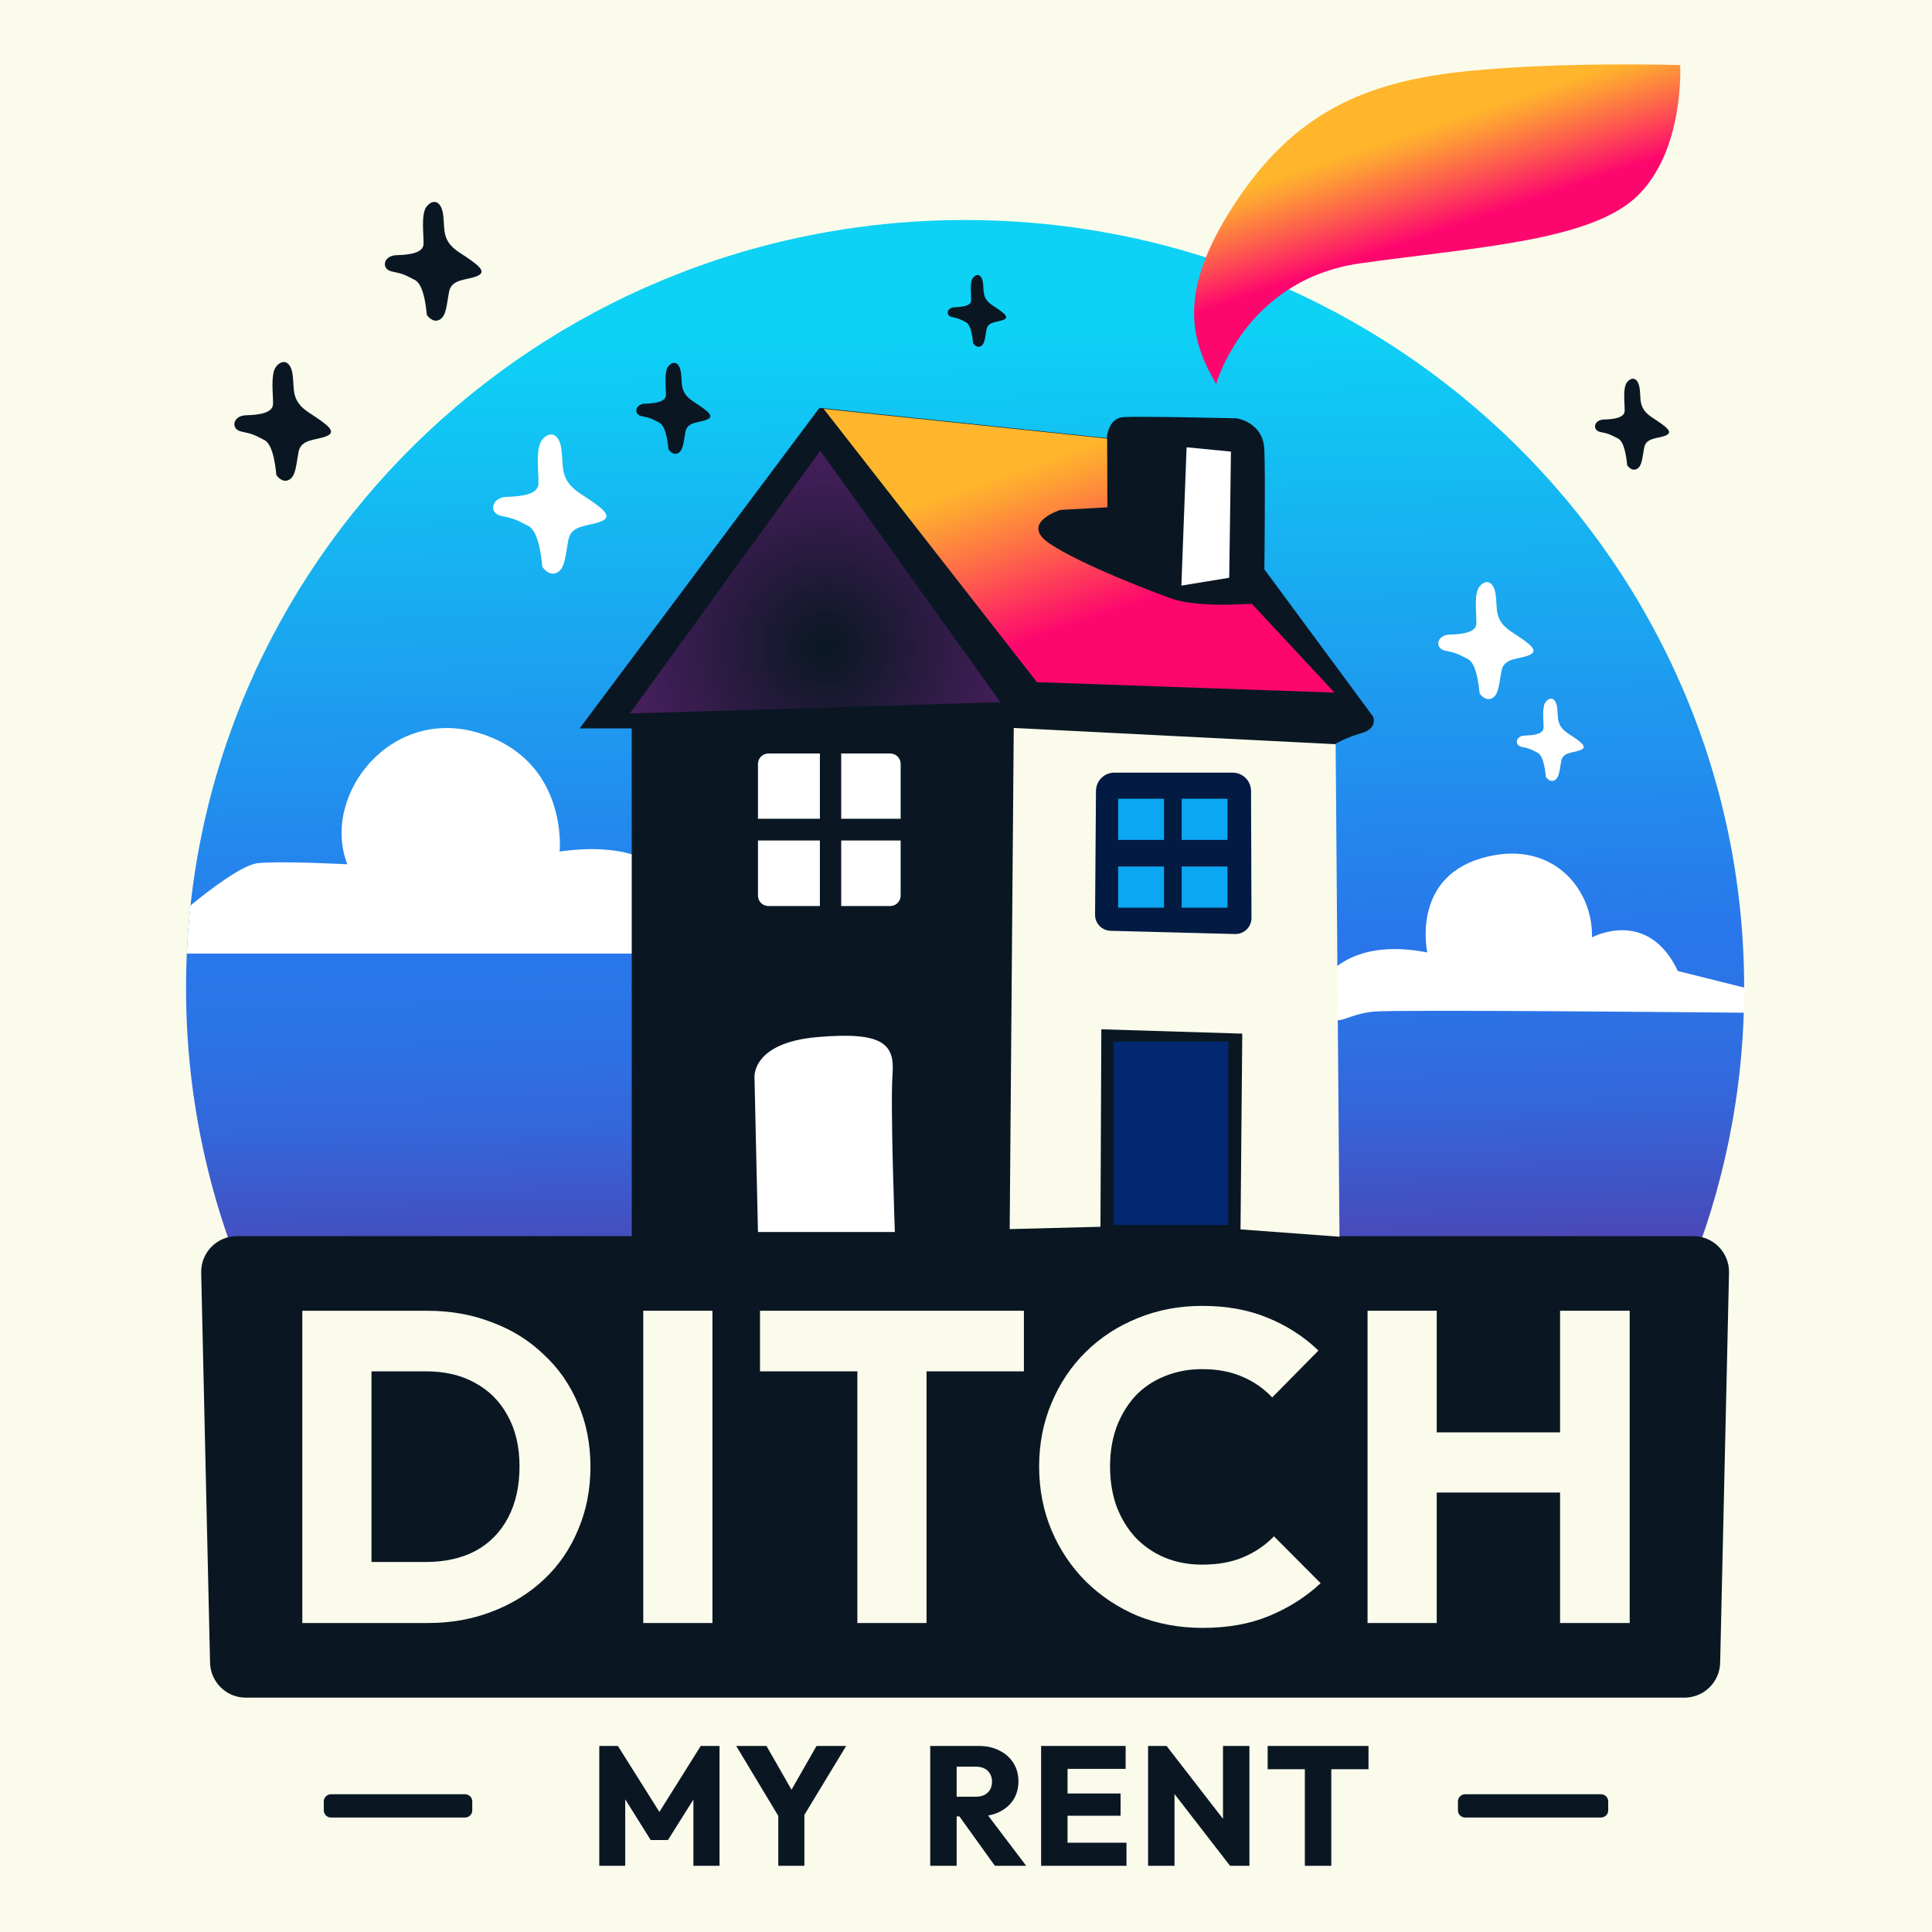
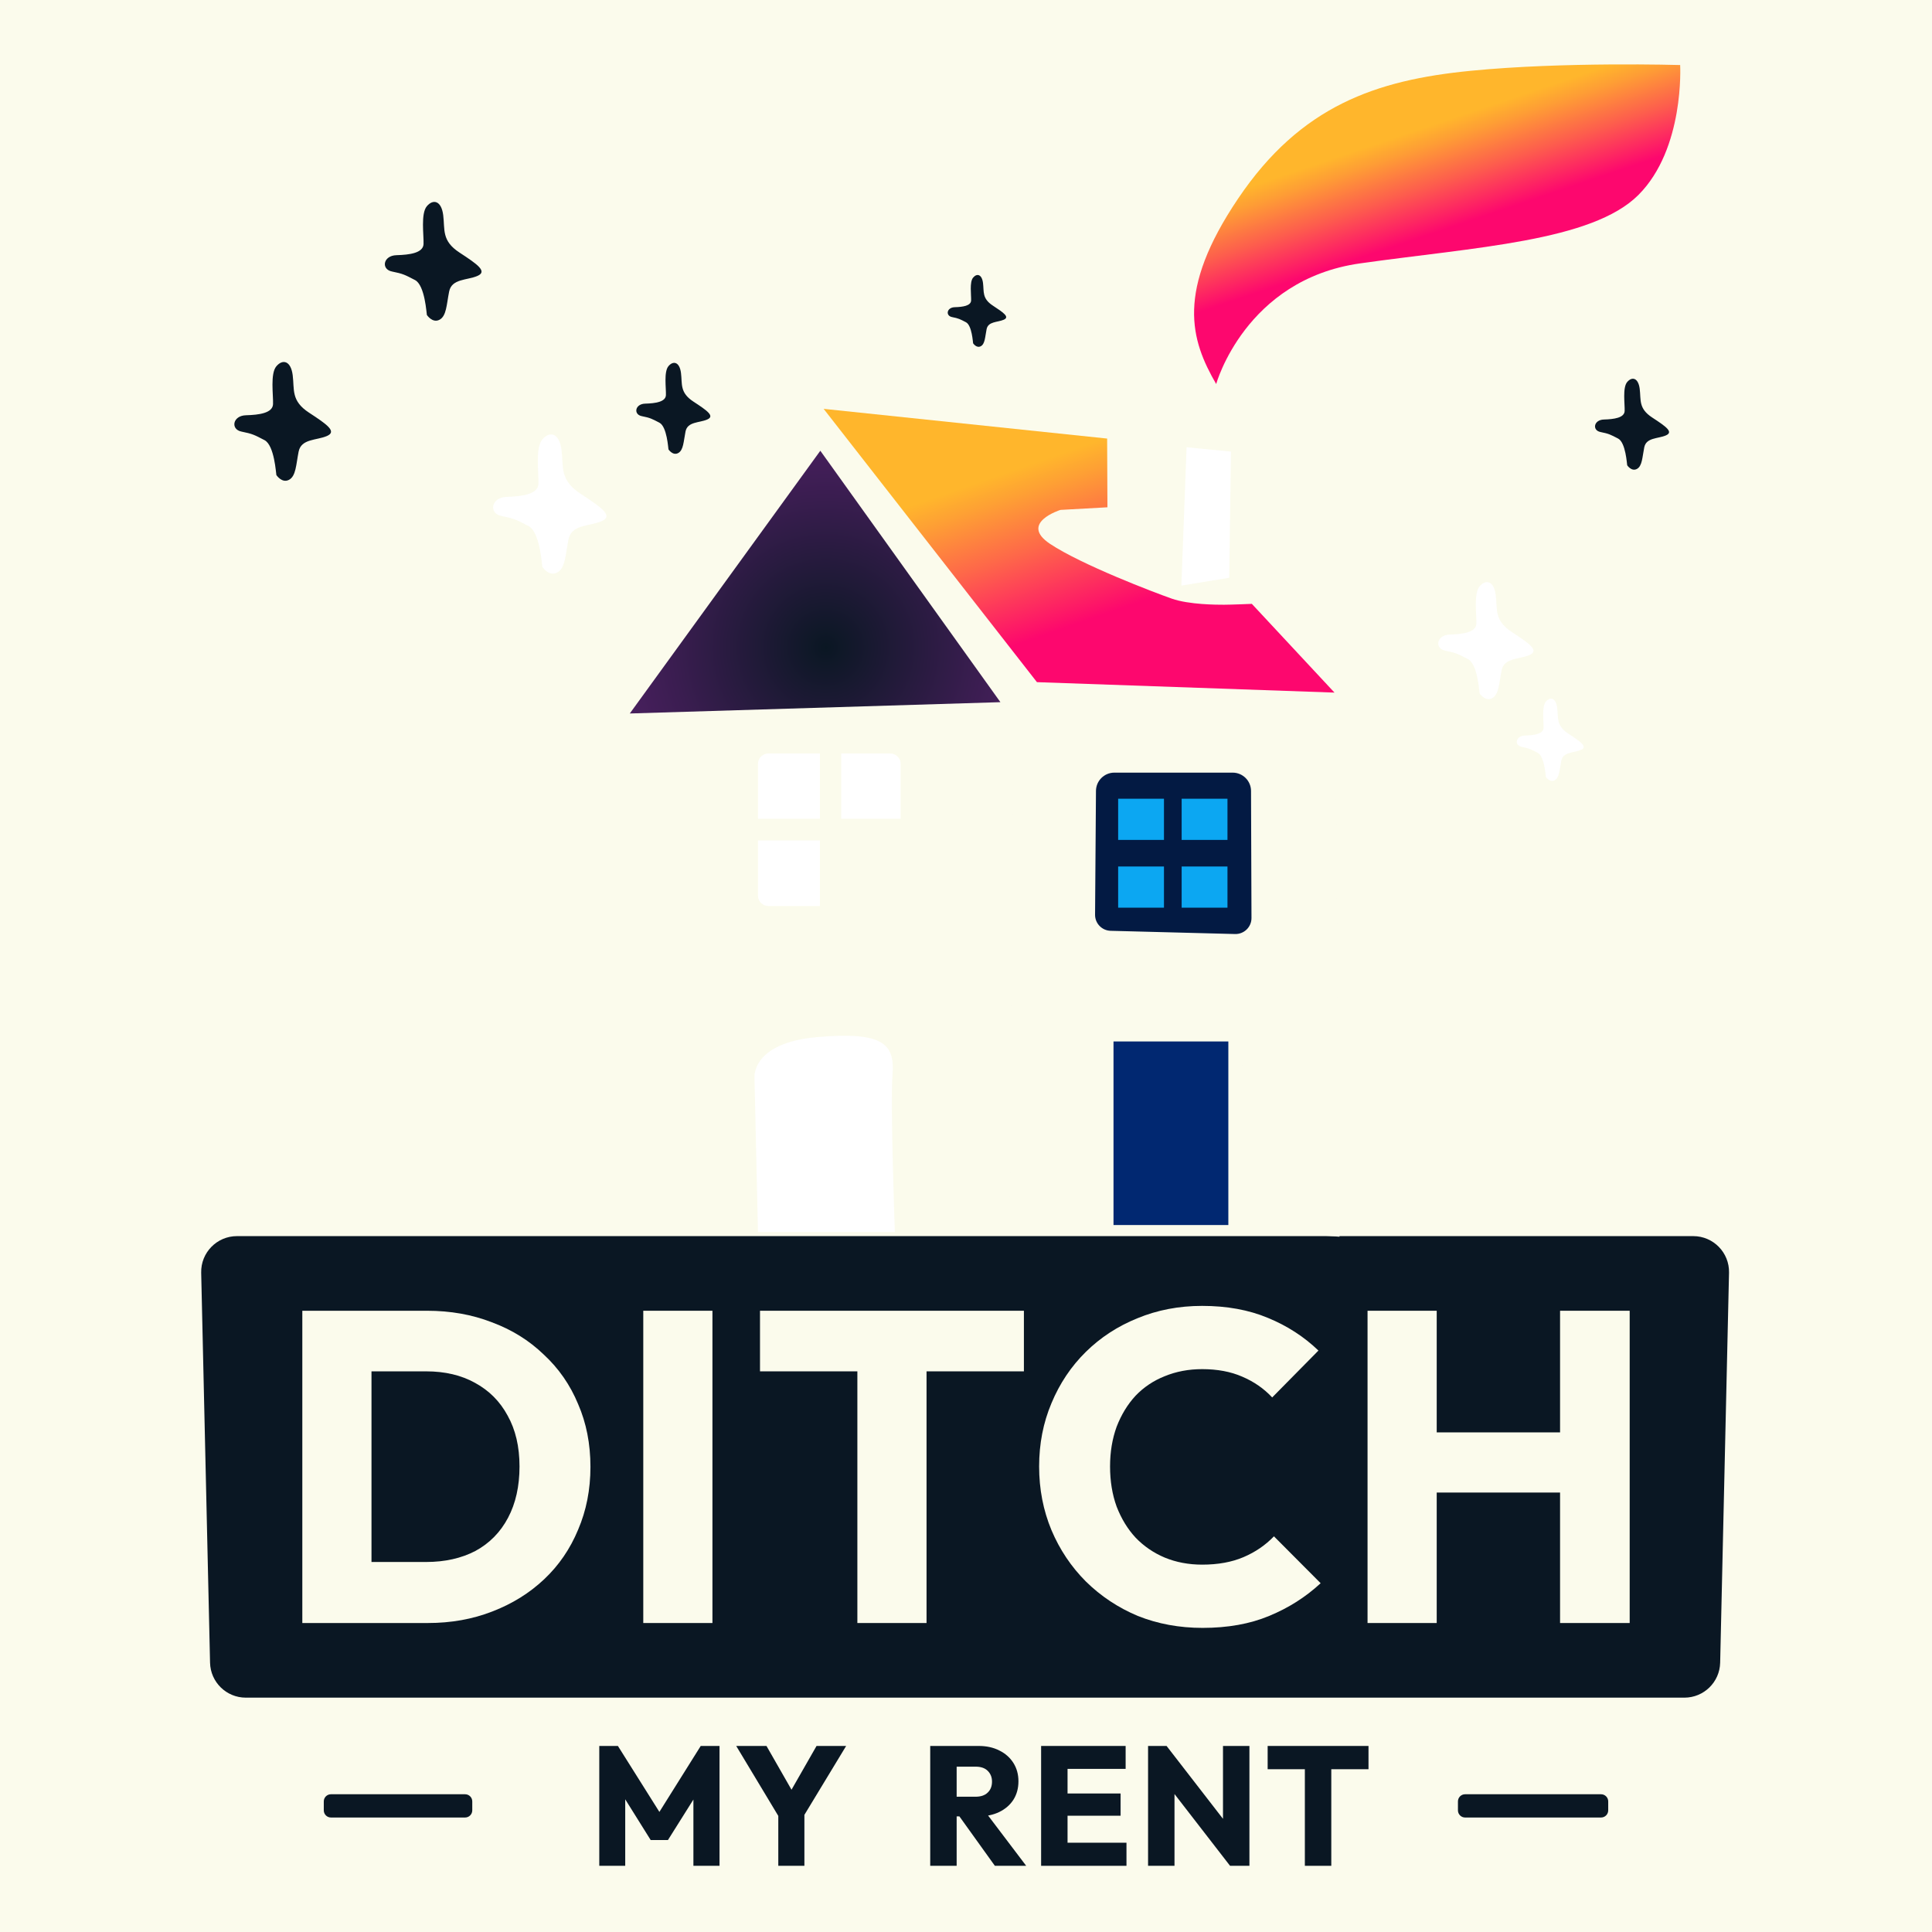
<svg xmlns="http://www.w3.org/2000/svg" width="1080" height="1080" viewBox="0 0 1080 1080" fill="none">
  <rect width="1080" height="1080" fill="#FBFBEC" />
-   <path d="M942.544 715.3C963.447 665.064 975 610.073 975 552.415C975 315.254 780.019 123 539.497 123C298.976 123 104 315.254 104 552.415C104 615.362 117.735 675.138 142.409 729L942.544 715.3Z" fill="url(#paint0_linear_6_157)" />
-   <path d="M975.214 552.115L937.923 542.794C921.064 507.132 889.937 523.987 889.937 523.987C890.588 496.104 866.595 468.222 827.69 479.895C788.784 491.569 797.86 532.417 797.86 532.417C771.274 527.231 755.711 533.713 747.281 540.196C738.851 546.678 740.798 564.189 744.688 568.729C748.577 573.269 753.769 566.782 768.03 565.485C781.349 564.276 949.52 565.89 974.948 566.11C975.102 561.462 975.209 556.799 975.209 552.115H975.214Z" fill="white" />
-   <path d="M363.408 533.067V482.488C363.408 482.488 350.438 470.815 312.829 476.006C312.829 476.006 318.015 425.427 268.087 409.864C218.159 394.3 179.254 444.879 194.166 483.139C194.166 483.139 157.203 481.192 144.238 482.488C135.634 483.349 117.621 497.047 106.465 506.174C105.512 515.06 104.84 524.028 104.446 533.067H363.413H363.408Z" fill="white" />
  <path d="M112.465 711.454C112.21 700.234 121.236 691 132.46 691H946.54C957.764 691 966.79 700.234 966.535 711.454L961.58 929.454C961.333 940.32 952.454 949 941.585 949H137.415C126.546 949 117.667 940.32 117.42 929.454L112.465 711.454Z" fill="#0A1723" />
-   <path d="M353.144 690.251V407.187H324L458.068 228L618.69 244.88C618.69 244.88 619.34 233.844 627.76 233.192C636.18 232.541 691.234 233.844 691.234 233.844C691.234 233.844 706.129 235.794 706.779 251.371C707.429 266.953 706.779 318.24 706.779 318.24L767.658 400.691C767.658 400.691 770.247 407.181 761.183 409.783C752.113 412.379 746.288 415.95 746.288 415.95C746.288 415.95 748.233 652.266 748.233 688.952C748.233 725.639 353.144 715.662 353.15 690.245L353.144 690.251Z" fill="#0A1723" />
  <path d="M185 1016C182.791 1016 181 1014.21 181 1012V1007C181 1004.79 182.791 1003 185 1003H260C262.209 1003 264 1004.79 264 1007V1012C264 1014.21 262.209 1016 260 1016H185Z" fill="#0A1723" />
  <path d="M819 1016C816.791 1016 815 1014.21 815 1012V1007C815 1004.79 816.791 1003 819 1003H895C897.209 1003 899 1004.79 899 1007V1012C899 1014.21 897.209 1016 895 1016H819Z" fill="#0A1723" />
  <path d="M579.663 381.33L745.99 387.167L699.787 337.562C699.787 337.562 688.113 338.049 684.224 338.049C680.334 338.049 664.771 338.049 655.045 334.646C645.318 331.243 604.466 315.68 586.96 304.006C569.455 292.333 592.797 285.041 592.797 285.041L619.06 283.58L618.896 245.162L460.416 228.548L579.663 381.335V381.33Z" fill="url(#paint1_linear_6_157)" />
-   <path d="M352.063 398.841L559.237 392.517L458.566 251.967L352.063 398.841Z" fill="url(#paint2_radial_6_157)" />
+   <path d="M352.063 398.841L559.237 392.517L458.566 251.967Z" fill="url(#paint2_radial_6_157)" />
  <path d="M687.14 322.972L660.395 327.349L663.311 250.025L688.113 252.454L687.14 322.972Z" fill="white" />
  <path d="M615.653 575.375L694.437 577.809L693.463 687.233L748.782 691.333L746.635 416.023L566.693 406.943L564.423 687.069L615.166 685.773L615.653 575.375Z" fill="#FBFBEC" />
  <path d="M679.848 214.681C679.848 214.681 696.056 156.323 760.251 147.242C824.446 138.162 889.937 134.923 915.878 108.983C941.813 83.047 939.22 36.358 939.22 36.358C939.22 36.358 874.374 34.41 821.853 39.602C769.332 44.788 727.183 59.054 692.167 110.93C657.151 162.805 665.581 190.037 679.848 214.681Z" fill="url(#paint3_linear_6_157)" />
  <path d="M686.653 582.186H622.458V684.799H686.653V582.186Z" fill="#012871" />
  <path d="M699.336 442.153C699.316 436.491 694.719 431.909 689.056 431.909H622.935C617.287 431.909 612.696 436.465 612.655 442.112L612.147 511.324C612.112 516.197 615.986 520.2 620.854 520.323L690.419 522.126C695.457 522.255 699.608 518.201 699.587 513.159L699.331 442.148L699.336 442.153Z" fill="#031A43" />
  <path d="M686.166 484.379H660.554V507.398H686.166V484.379Z" fill="#0CA7F2" />
  <path d="M650.663 484.379H625.051V507.398H650.663V484.379Z" fill="#0CA7F2" />
  <path d="M686.166 446.499H660.554V469.518H686.166V446.499Z" fill="#0CA7F2" />
  <path d="M650.663 446.499H625.051V469.518H650.663V446.499Z" fill="#0CA7F2" />
  <path d="M500.228 688.689H423.714L421.766 602.448C421.766 602.448 419.819 582.995 456.782 579.752C493.745 576.508 500.228 583.641 498.931 600.501C497.635 617.36 500.228 688.689 500.228 688.689Z" fill="white" />
-   <path d="M470.239 469.841V506.476H497.65C500.863 506.476 503.472 503.868 503.472 500.655V469.841H470.239Z" fill="white" />
  <path d="M458.325 469.841H423.714V500.655C423.714 503.868 426.322 506.476 429.535 506.476H458.325V469.841Z" fill="white" />
  <path d="M470.239 457.686H503.472V427.031C503.472 423.818 500.863 421.209 497.65 421.209H470.239V457.686Z" fill="white" />
  <path d="M458.325 457.686V421.209H429.535C426.322 421.209 423.714 423.818 423.714 427.031V457.686H458.325Z" fill="white" />
  <path d="M864.161 434.307C864.018 433.877 863.444 422.813 859.564 420.804C855.685 418.796 854.968 418.36 850.658 417.499C846.348 416.638 847.209 411.324 852.38 411.181C857.55 411.037 862.721 410.32 862.864 406.871C863.008 403.422 861.717 395.09 864.156 392.22C866.6 389.345 869.757 390.067 870.474 395.669C871.192 401.27 869.757 405.579 876.793 410.176C883.829 414.773 887.708 417.504 883.691 419.226C879.668 420.948 873.78 420.23 872.775 425.258C871.771 430.285 871.771 434.738 869.039 436.173C866.308 437.608 864.156 434.307 864.156 434.307H864.161Z" fill="white" />
  <path d="M827.136 387.654C826.931 387.039 826.117 371.296 820.592 368.437C815.073 365.572 814.048 364.962 807.919 363.733C801.785 362.508 803.015 354.944 810.374 354.739C817.733 354.534 825.092 353.514 825.297 348.605C825.502 343.701 823.662 331.843 827.136 327.753C830.611 323.664 835.11 324.689 836.13 332.658C837.15 340.631 835.11 346.765 845.123 353.304C855.142 359.848 860.661 363.733 854.937 366.182C849.213 368.637 840.829 367.612 839.399 374.771C837.97 381.925 837.97 388.264 834.085 390.308C830.201 392.353 827.136 387.649 827.136 387.649V387.654Z" fill="white" />
  <path d="M303.185 316.895C302.944 316.167 301.97 297.442 295.406 294.039C288.841 290.636 287.627 289.904 280.33 288.448C273.032 286.988 274.493 277.994 283.245 277.748C291.998 277.502 300.751 276.288 300.997 270.451C301.243 264.614 299.049 250.511 303.185 245.648C307.32 240.785 312.67 242 313.885 251.485C315.099 260.971 312.67 268.263 324.585 276.047C336.499 283.826 343.064 288.448 336.259 291.364C329.448 294.28 319.481 293.065 317.78 301.577C316.078 310.089 316.078 317.627 311.456 320.056C306.834 322.49 303.19 316.895 303.19 316.895H303.185Z" fill="white" />
  <path d="M909.615 260.089C909.457 259.613 908.821 247.38 904.532 245.156C900.243 242.932 899.448 242.456 894.683 241.502C889.917 240.549 890.87 234.671 896.589 234.513C902.308 234.354 908.027 233.559 908.186 229.747C908.345 225.934 906.915 216.72 909.615 213.543C912.316 210.366 915.811 211.16 916.605 217.356C917.4 223.551 915.811 228.317 923.595 233.401C931.379 238.484 935.668 241.502 931.22 243.409C926.772 245.315 920.259 244.521 919.147 250.081C918.035 255.641 918.035 260.566 915.017 262.154C911.998 263.743 909.615 260.089 909.615 260.089Z" fill="#0A1723" />
  <path d="M543.981 191.918C543.858 191.544 543.356 181.884 539.969 180.131C536.581 178.379 535.956 178 532.195 177.246C528.433 176.493 529.187 171.855 533.701 171.727C538.216 171.599 542.731 170.974 542.859 167.966C542.982 164.958 541.854 157.681 543.986 155.175C546.118 152.669 548.875 153.294 549.505 158.183C550.131 163.072 548.88 166.838 555.024 170.851C561.169 174.863 564.556 177.246 561.046 178.753C557.535 180.259 552.39 179.629 551.514 184.021C550.638 188.413 550.638 192.297 548.255 193.552C545.872 194.808 543.991 191.923 543.991 191.923L543.981 191.918Z" fill="#0A1723" />
  <path d="M373.683 251.213C373.524 250.737 372.889 238.505 368.599 236.281C364.31 234.057 363.516 233.58 358.75 232.627C353.984 231.674 354.937 225.796 360.656 225.637C366.375 225.478 372.094 224.684 372.253 220.871C372.412 217.059 370.982 207.845 373.683 204.667C376.384 201.49 379.879 202.285 380.673 208.48C381.467 214.676 379.879 219.441 387.663 224.525C395.447 229.609 399.736 232.627 395.288 234.533C390.84 236.439 384.327 235.645 383.215 241.205C382.103 246.765 382.103 251.69 379.084 253.279C376.066 254.867 373.683 251.213 373.683 251.213Z" fill="#0A1723" />
  <path d="M238.626 176.052C238.421 175.432 237.591 159.454 231.985 156.548C226.384 153.643 225.343 153.023 219.122 151.777C212.896 150.532 214.141 142.856 221.613 142.651C229.084 142.446 236.551 141.405 236.761 136.424C236.966 131.443 235.101 119.411 238.626 115.26C242.152 111.109 246.718 112.149 247.753 120.241C248.788 128.333 246.718 134.559 256.88 141.195C267.047 147.837 272.648 151.777 266.837 154.268C261.025 156.758 252.519 155.718 251.069 162.98C249.618 170.241 249.618 176.672 245.672 178.748C241.732 180.823 238.616 176.052 238.616 176.052H238.626Z" fill="#0A1723" />
  <path d="M154.492 265.537C154.287 264.917 153.457 248.938 147.851 246.033C142.249 243.127 141.209 242.507 134.988 241.262C128.762 240.016 130.007 232.34 137.478 232.135C144.95 231.93 152.416 230.89 152.627 225.909C152.832 220.928 150.966 208.895 154.492 204.744C158.018 200.594 162.584 201.634 163.619 209.725C164.654 217.817 162.584 224.043 172.745 230.68C182.912 237.321 188.514 241.262 182.702 243.752C176.891 246.243 168.384 245.202 166.934 252.464C165.484 259.725 165.484 266.157 161.538 268.232C157.597 270.308 154.482 265.537 154.482 265.537H154.492Z" fill="#0A1723" />
  <path d="M195.105 907.28V873.159H238.203C248.711 873.159 257.905 871.099 265.786 866.978C273.667 862.692 279.742 856.511 284.01 848.434C288.279 840.357 290.414 830.797 290.414 819.753C290.414 808.709 288.197 799.231 283.764 791.319C279.495 783.407 273.421 777.308 265.54 773.022C257.823 768.736 248.711 766.593 238.203 766.593H193.874V732.72H238.696C251.831 732.72 263.898 734.863 274.898 739.148C286.063 743.269 295.75 749.286 303.959 757.198C312.332 764.945 318.735 774.176 323.168 784.89C327.765 795.44 330.064 807.143 330.064 820C330.064 832.692 327.765 844.396 323.168 855.11C318.735 865.824 312.414 875.055 304.205 882.802C295.996 890.549 286.309 896.566 275.145 900.852C264.144 905.137 252.159 907.28 239.188 907.28H195.105ZM169 907.28V732.72H207.665V907.28H169Z" fill="#FBFBEC" />
  <path d="M359.594 907.28V732.72H398.259V907.28H359.594Z" fill="#FBFBEC" />
  <path d="M479.276 907.28V735.192H517.941V907.28H479.276ZM424.849 766.593V732.72H572.368V766.593H424.849Z" fill="#FBFBEC" />
  <path d="M672.248 910C659.277 910 647.21 907.775 636.045 903.324C625.045 898.709 615.358 892.28 606.985 884.038C598.776 875.797 592.373 866.236 587.775 855.357C583.178 844.313 580.88 832.445 580.88 819.753C580.88 807.06 583.178 795.275 587.775 784.396C592.373 773.352 598.776 763.791 606.985 755.714C615.194 747.637 624.799 741.374 635.799 736.923C646.964 732.308 659.031 730 672.002 730C685.793 730 698.025 732.225 708.697 736.676C719.533 741.126 728.973 747.225 737.018 754.973L711.159 781.181C706.562 776.236 700.98 772.363 694.413 769.56C688.009 766.758 680.539 765.357 672.002 765.357C664.449 765.357 657.471 766.676 651.068 769.313C644.829 771.786 639.411 775.412 634.814 780.192C630.381 784.973 626.851 790.742 624.224 797.5C621.761 804.258 620.53 811.676 620.53 819.753C620.53 827.995 621.761 835.494 624.224 842.253C626.851 849.011 630.381 854.78 634.814 859.56C639.411 864.341 644.829 868.049 651.068 870.687C657.471 873.324 664.449 874.643 672.002 874.643C680.867 874.643 688.584 873.242 695.151 870.44C701.719 867.637 707.383 863.764 712.144 858.819L738.25 885.027C729.876 892.775 720.271 898.874 709.435 903.324C698.763 907.775 686.368 910 672.248 910Z" fill="#FBFBEC" />
  <path d="M764.466 907.28V732.72H803.131V907.28H764.466ZM872.089 907.28V732.72H911V907.28H872.089ZM787.616 834.341V800.714H884.895V834.341H787.616Z" fill="#FBFBEC" />
  <path d="M335 1043V976H345.412L371.257 1017.09H365.958L391.71 976H402.215V1043H387.619V1001.15L390.222 1001.81L373.395 1028.58H363.727L346.993 1001.81L349.503 1001.15V1043H335Z" fill="#0A1723" />
  <path d="M436.836 1018.04L411.549 976H428.469L447.899 1009.97H437.022L456.452 976H473L447.527 1018.04H436.836ZM435.069 1043V1011.21H449.665V1043H435.069Z" fill="#0A1723" />
  <path d="M531.294 1015.38V1004.38H545.317C548.266 1004.38 550.525 1003.62 552.093 1002.1C553.725 1000.58 554.54 998.523 554.54 995.929C554.54 993.525 553.756 991.532 552.187 989.95C550.619 988.369 548.36 987.578 545.411 987.578H531.294V976H547.105C551.497 976 555.356 976.854 558.681 978.562C562.007 980.207 564.611 982.517 566.493 985.49C568.375 988.464 569.316 991.88 569.316 995.739C569.316 999.662 568.375 1003.11 566.493 1006.08C564.611 1008.99 561.975 1011.27 558.587 1012.92C555.199 1014.56 551.215 1015.38 546.635 1015.38H531.294ZM520 1043V976H534.776V1043H520ZM556.14 1043L535.435 1014.15L548.988 1010.45L573.646 1043H556.14Z" fill="#0A1723" />
  <path d="M581.991 1043V976H596.767V1043H581.991ZM593.285 1043V1030.09H629.708V1043H593.285ZM593.285 1015V1002.57H626.414V1015H593.285ZM593.285 988.812V976H629.237V988.812H593.285Z" fill="#0A1723" />
  <path d="M641.776 1043V976H652.129L656.553 989.381V1043H641.776ZM687.611 1043L648.459 992.418L652.129 976L691.281 1026.58L687.611 1043ZM687.611 1043L683.658 1029.62V976H698.434V1043H687.611Z" fill="#0A1723" />
  <path d="M729.424 1043V976.949H744.2V1043H729.424ZM708.625 989.001V976H765V989.001H708.625Z" fill="#0A1723" />
  <defs>
    <linearGradient id="paint0_linear_6_157" x1="529.645" y1="138.901" x2="543.105" y2="702.173" gradientUnits="userSpaceOnUse">
      <stop offset="0.08" stop-color="#0DD2F5" />
      <stop offset="0.69" stop-color="#2977EB" />
      <stop offset="0.77" stop-color="#2B73E6" />
      <stop offset="0.86" stop-color="#3467DA" />
      <stop offset="0.95" stop-color="#4153C4" />
      <stop offset="1" stop-color="#4B47B7" />
    </linearGradient>
    <linearGradient id="paint1_linear_6_157" x1="573.442" y1="222.163" x2="615.755" y2="344.014" gradientUnits="userSpaceOnUse">
      <stop offset="0.28" stop-color="#FFB62C" />
      <stop offset="0.39" stop-color="#FEA034" />
      <stop offset="0.63" stop-color="#FE6849" />
      <stop offset="0.97" stop-color="#FD0F6A" />
      <stop offset="1" stop-color="#FD076E" />
    </linearGradient>
    <radialGradient id="paint2_radial_6_157" cx="0" cy="0" r="1" gradientUnits="userSpaceOnUse" gradientTransform="translate(461.63 362.047) scale(207.389 207.389)">
      <stop stop-color="#0A1723" />
      <stop offset="0.41" stop-color="#3A1D50" />
      <stop offset="0.67" stop-color="#532168" />
    </radialGradient>
    <linearGradient id="paint3_linear_6_157" x1="781.513" y1="46.212" x2="809.067" y2="127.851" gradientUnits="userSpaceOnUse">
      <stop offset="0.33" stop-color="#FFB62C" />
      <stop offset="0.45" stop-color="#FE9D35" />
      <stop offset="0.7" stop-color="#FD5D4D" />
      <stop offset="1" stop-color="#FD076E" />
    </linearGradient>
  </defs>
</svg>